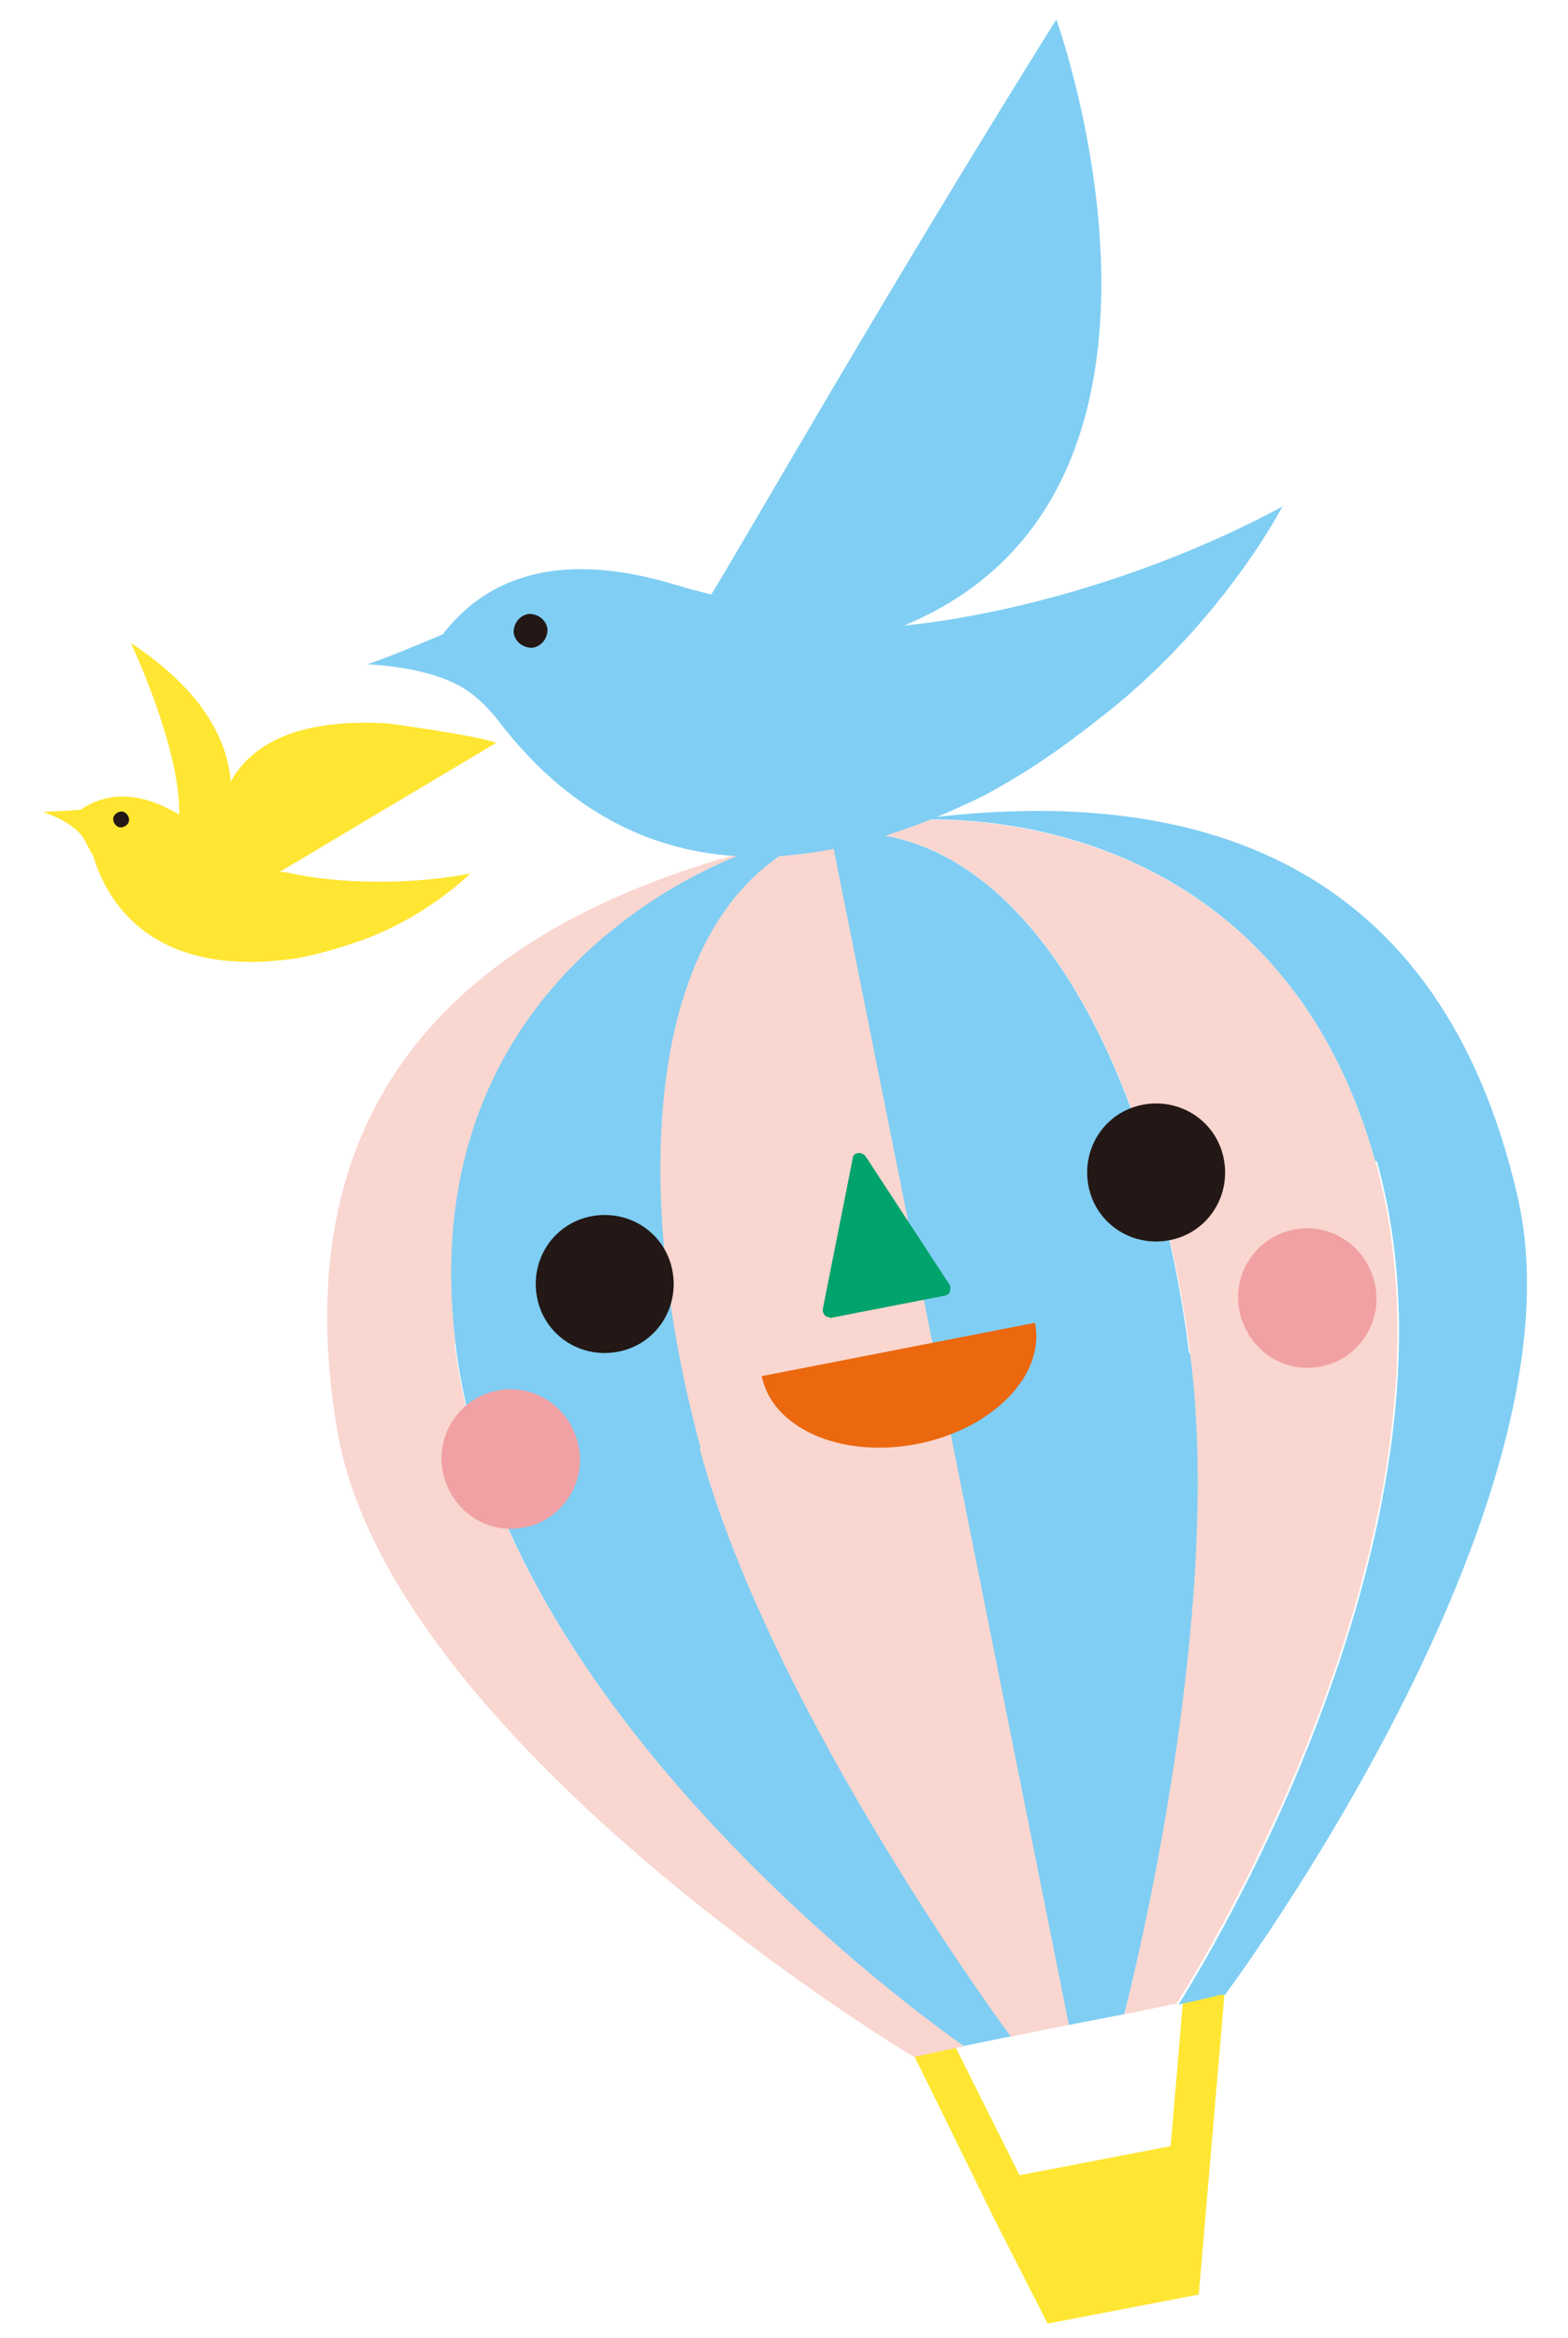
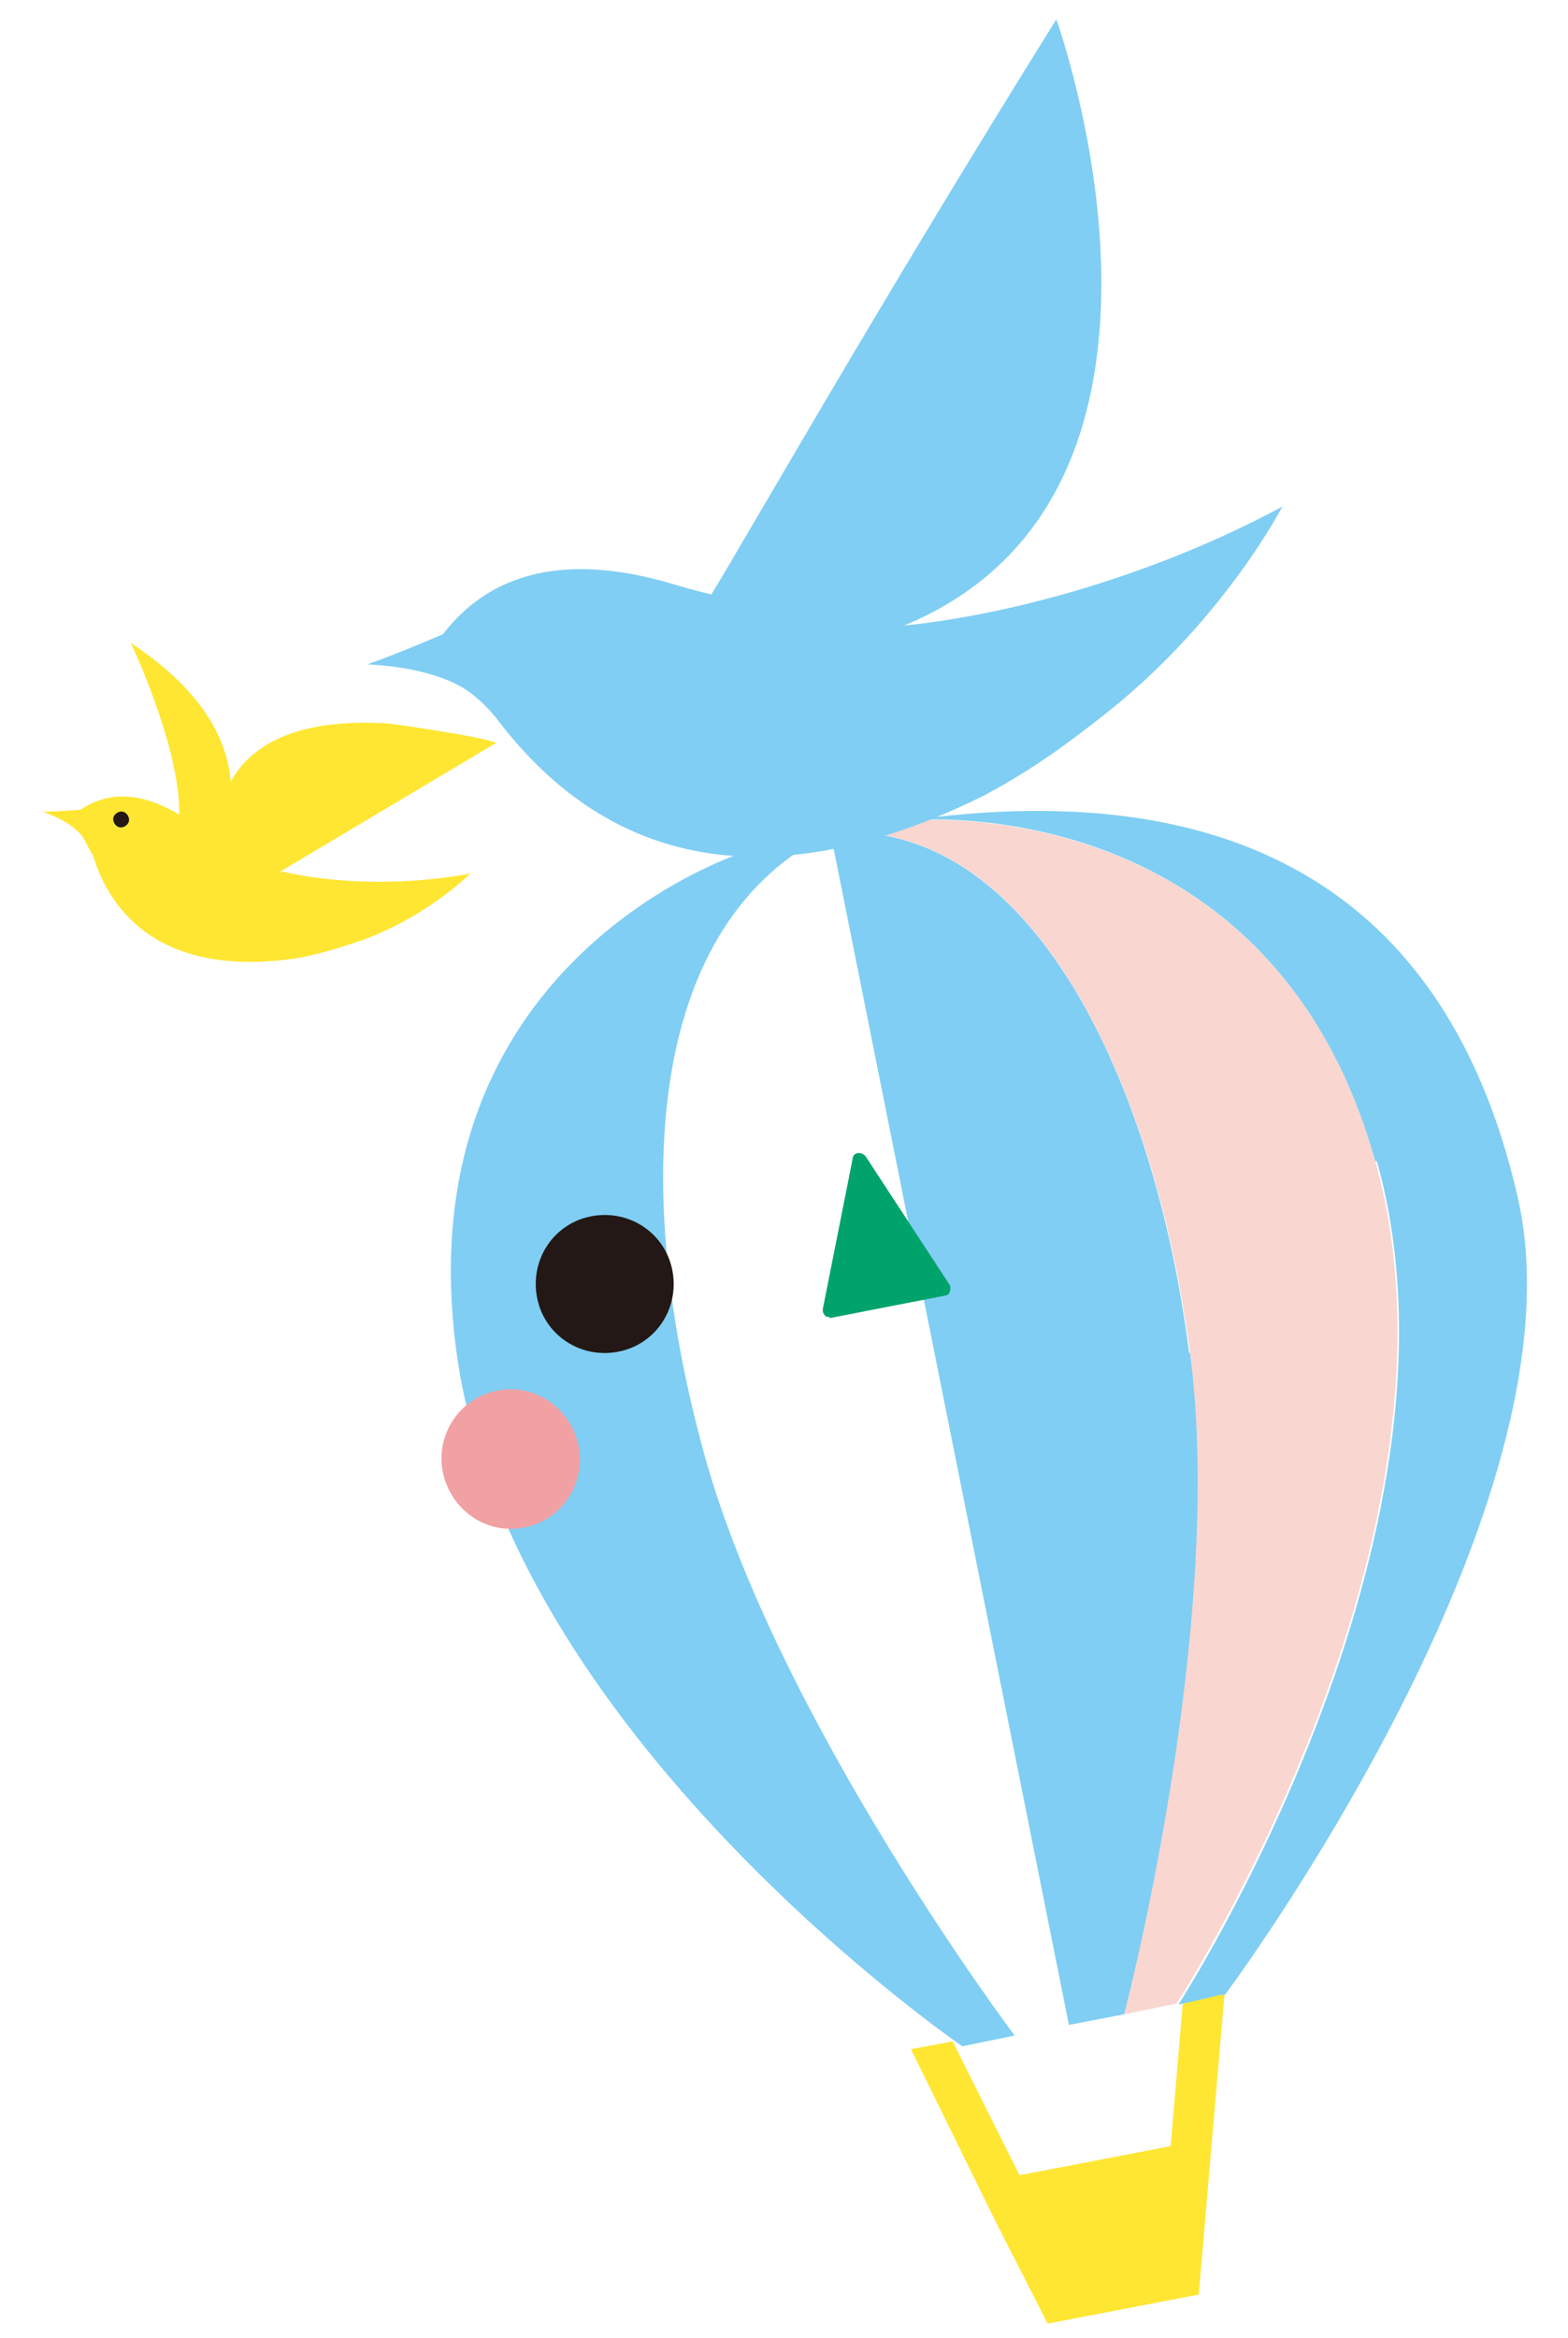
<svg xmlns="http://www.w3.org/2000/svg" id="_レイヤー_1" data-name="レイヤー_1" version="1.1" viewBox="0 0 161.8 241.1">
  <defs>
    <style>
      .st0 {
        fill: #231815;
      }

      .st1 {
        fill: #80cef3;
      }

      .st2 {
        fill: #f1a1a3;
      }

      .st3 {
        fill: #eb680e;
      }

      .st4 {
        fill: #01a36c;
      }

      .st5 {
        fill: #ffe632;
      }

      .st6 {
        fill: #f9d6d0;
      }
    </style>
  </defs>
  <polygon class="st5" points="126.4 205.1 122.1 206 120.8 221.3 105.2 224.3 98.3 210.5 94 211.3 102.6 228.8 108.1 239.6 123.7 236.6 126.4 205.1" />
  <path class="st1" d="M85.8,85.9c-5.1.9-6.6,1.3-9.1,2-1.6.5-34.5,11.8-29.7,50.7,4.8,39.9,52.3,72.4,52.3,72.4l5.4-1.1s-24.6-32.7-32.1-60.2c-7.5-27.5-5.9-54.6,13.2-63.9Z" />
-   <path class="st6" d="M72.2,149.4c7.5,27.5,32.1,60.6,32.1,60.6l6.5-1.3-24.9-123.1c-19.5,6.3-21.1,36.2-13.6,63.7Z" />
-   <path class="st6" d="M47,138.5c-4.7-39,29.3-50.4,30.9-50.9,0,0,0,0,0,0-29.2,7.6-49,25.1-43.1,59.9,5.5,32.3,59.5,64.6,59.5,64.6l5.2-1.1s-47.8-32.6-52.6-72.5Z" />
  <path class="st6" d="M85.8,85.9c2.7-.5,5.4-1,8-1.3,1.7-.1,37.5-2.7,48.1,35.1,10.9,38.7-20.5,86.9-20.5,86.9l-5.4,1.1s10.4-39.9,6.8-68.2c-3.7-28.3-16.6-55.3-37-53.6Z" />
  <path class="st1" d="M122.8,139.5c3.7,28.3-6.8,68.2-6.8,68.2l-5.7,1.1-24.6-122.9c20.5-1.7,33.4,25.3,37,53.6Z" />
  <path class="st1" d="M141.9,119.7c-10.6-37.8-46.4-35.3-48.1-35.1,0,0,0,0,0,0,29.9-4.2,54.9,4.4,62.8,38.8,7.4,32-30.2,82.3-30.2,82.3h-.6c0,.1-4.2,1-4.2,1,0,0,31.3-48.2,20.5-86.9Z" />
  <g>
    <path class="st1" d="M132.4,52.2c-14.7,7.9-29.9,11.4-39.1,12.3,33.3-13.8,15.7-62.5,15.7-62.5-18.4,29.5-31.5,52.6-35.6,59.3-1.2-.3-2.4-.6-3.7-1-8.6-2.6-17.9-2.8-24,5.1,0,0-5.1,2.2-7.8,3.1,3.8.2,7.8,1,10.3,2.7,1.9,1.3,3.2,3.1,3.2,3.1,7,9.1,21.6,21.9,50.2,7.7,5.2-2.8,8.8-5.5,12.6-8.5,0,0,0,0,0,0h0c12.5-9.9,18.5-22,18.2-21.4Z" />
-     <path class="st0" d="M56.5,64.9c0,1-.7,1.8-1.6,1.9-1,0-1.8-.7-1.9-1.6,0-1,.7-1.8,1.6-1.9,1,0,1.8.7,1.9,1.6Z" />
  </g>
  <g>
    <path class="st5" d="M48.4,90.1c-7.6,1.4-14.9.8-19.1-.2-.2,0-.4,0-.6.1l22.5-13.4c-1.6-.7-11.1-2-11.1-2-9.8-.6-14.3,2.4-16.3,6-.3-4.1-2.7-9.3-10.3-14.3,0,0,5.1,10.7,5,17.7-3.2-1.9-6.8-2.8-10.2-.5,0,0-2.6.2-3.9.2,1.7.6,3.4,1.5,4.2,2.7.3.5.6,1.2,1,1.8,1.5,5.1,6.4,12.8,21.1,10.6,2.7-.5,4.7-1.2,6.8-1.9,0,0,0,0,0,0h0c7-2.6,11.3-7.1,11.1-6.9Z" />
    <path class="st0" d="M13.3,84.7c-.1.4-.6.7-1,.6-.4-.1-.7-.6-.6-1,.1-.4.6-.7,1-.6.4.1.7.6.6,1Z" />
  </g>
  <path class="st0" d="M69.4,131.1c.7,3.9-1.8,7.6-5.7,8.3-3.9.7-7.6-1.8-8.3-5.7-.7-3.9,1.8-7.6,5.7-8.3,3.9-.7,7.6,1.8,8.3,5.7Z" />
-   <path class="st0" d="M126.3,119.6c.7,3.9-1.8,7.6-5.7,8.3-3.9.7-7.6-1.8-8.3-5.7-.7-3.9,1.8-7.6,5.7-8.3,3.9-.7,7.6,1.8,8.3,5.7Z" />
  <path class="st4" d="M85.6,135.8c-.2,0-.4,0-.5-.2-.2-.2-.2-.4-.2-.6l3.1-15.6c0-.3.3-.5.6-.5,0,0,0,0,.1,0,.2,0,.4.1.6.3l8.7,13.3c.1.2.1.4,0,.7,0,.2-.3.4-.5.4l-11.8,2.3s0,0-.1,0Z" />
  <path class="st2" d="M59.7,149.1c.8,3.9-1.8,7.7-5.6,8.4-3.9.8-7.6-1.8-8.4-5.7-.8-3.9,1.8-7.7,5.6-8.4,3.9-.8,7.6,1.8,8.4,5.7Z" />
-   <path class="st2" d="M141.9,132.5c.8,3.9-1.8,7.7-5.6,8.4-3.9.8-7.6-1.8-8.4-5.7-.8-3.9,1.8-7.7,5.6-8.4,3.9-.8,7.6,1.8,8.4,5.7Z" />
-   <path class="st3" d="M106.8,136.4c1.1,5.4-4.4,11-12.2,12.5-7.8,1.5-14.9-1.6-16-7l28.2-5.5Z" />
+   <path class="st2" d="M141.9,132.5Z" />
</svg>